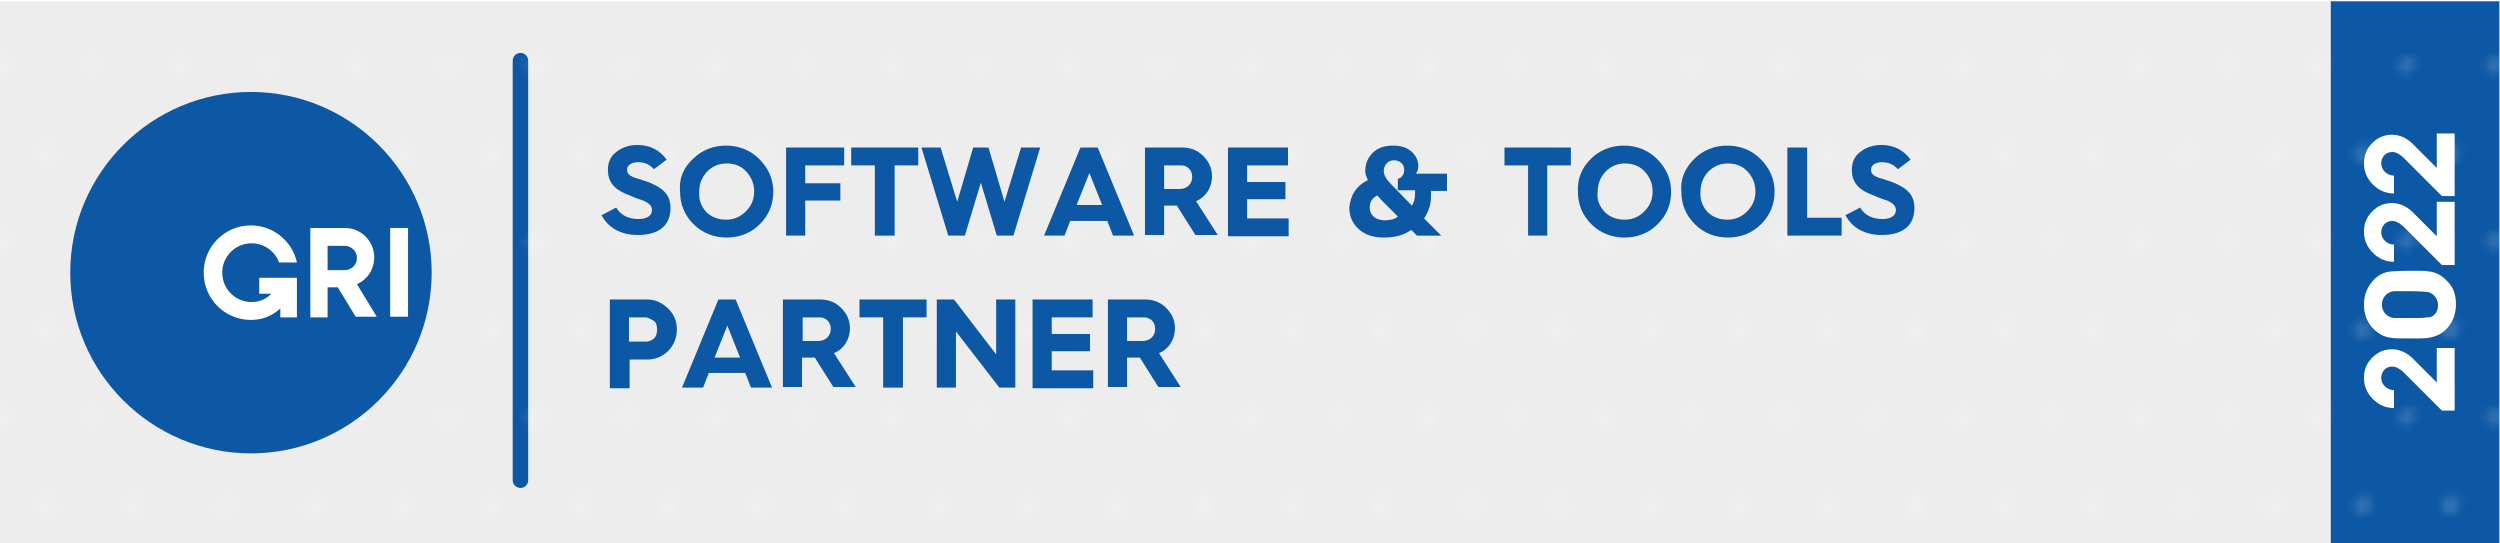
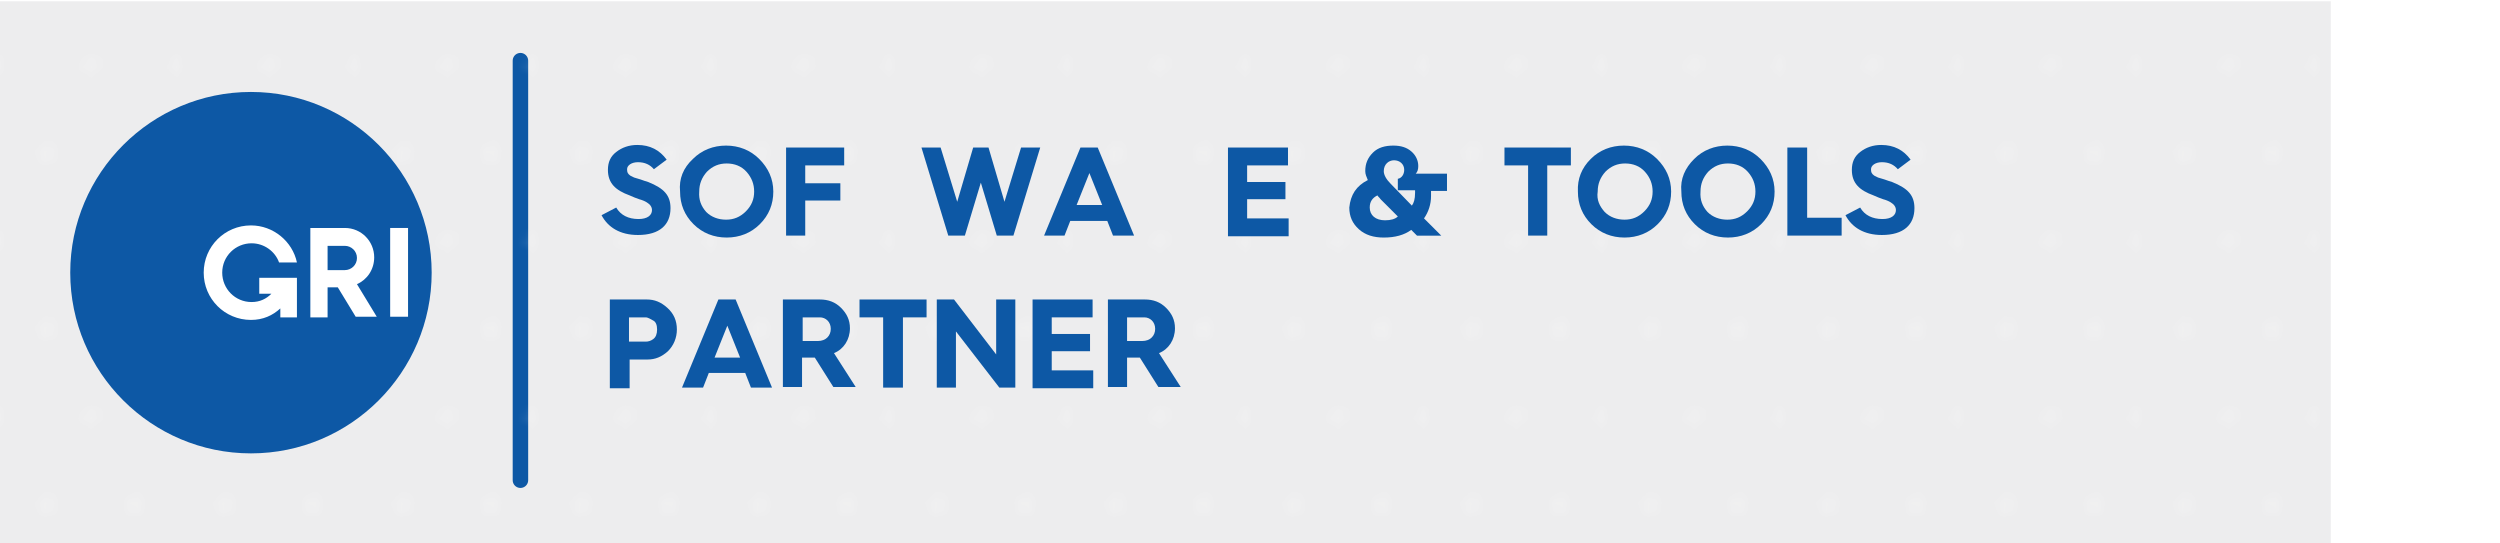
<svg xmlns="http://www.w3.org/2000/svg" xmlns:xlink="http://www.w3.org/1999/xlink" version="1.1" id="Layer_1" x="0px" y="0px" viewBox="0 0 391.5 85.1" style="enable-background:new 0 0 391.5 85.1;" xml:space="preserve">
  <style type="text/css">
	.st0{fill:none;}
	.st1{fill:#FFFFFF;}
	.st2{fill:#EDEDEE;}
	.st3{fill:none;stroke:#0D58A5;stroke-width:2.425;stroke-linecap:round;stroke-miterlimit:10;}
	.st4{fill:#0D58A5;}
	.st5{opacity:0.15;fill:url(#SVGID_1_);}
	.st6{clip-path:url(#SVGID_00000111192872955832936620000006369501355933749141_);fill:#0D58A5;}
</style>
  <pattern x="-225.2" y="-255.5" width="22.7" height="22.7" patternUnits="userSpaceOnUse" id="New_Pattern_Swatch_5" viewBox="1.1 -23.8 22.7 22.7" style="overflow:visible;">
    <g>
      <rect x="1.1" y="-23.8" class="st0" width="22.7" height="22.7" />
      <path class="st1" d="M19.3-2.3v1.1c0,0.6-0.5,1.1-1.1,1.1C17.5,0,17-0.5,17-1.1c0-0.6,0.5-1.1,1.1-1.1H19.3z" />
      <path class="st1" d="M7.9-2.3v1.1C7.9-0.5,7.4,0,6.8,0C6.2,0,5.7-0.5,5.7-1.1c0-0.6,0.5-1.1,1.1-1.1H7.9z" />
      <path class="st1" d="M24.9-13.6v1.1c0,0.6-0.5,1.1-1.1,1.1c-0.6,0-1.1-0.5-1.1-1.1c0-0.6,0.5-1.1,1.1-1.1H24.9z" />
      <path class="st1" d="M13.6-13.6v1.1c0,0.6-0.5,1.1-1.1,1.1c-0.6,0-1.1-0.5-1.1-1.1c0-0.6,0.5-1.1,1.1-1.1H13.6z" />
-       <path class="st1" d="M2.3-13.6v1.1c0,0.6-0.5,1.1-1.1,1.1c-0.6,0-1.1-0.5-1.1-1.1c0-0.6,0.5-1.1,1.1-1.1H2.3z" />
      <path class="st1" d="M19.3-24.9v1.1c0,0.6-0.5,1.1-1.1,1.1c-0.6,0-1.1-0.5-1.1-1.1c0-0.6,0.5-1.1,1.1-1.1H19.3z" />
      <path class="st1" d="M7.9-24.9v1.1c0,0.6-0.5,1.1-1.1,1.1c-0.6,0-1.1-0.5-1.1-1.1c0-0.6,0.5-1.1,1.1-1.1H7.9z" />
    </g>
  </pattern>
  <rect x="0" y="0.2" class="st2" width="365" height="85" />
  <line class="st3" x1="81.5" y1="9.5" x2="81.5" y2="75.2" />
-   <rect x="365" y="0.2" class="st4" width="26.4" height="85" />
  <pattern id="SVGID_1_" xlink:href="#New_Pattern_Swatch_5" patternTransform="matrix(1.213 0 0 1.197 1528.96 1431.339)">
</pattern>
  <rect x="0" y="0" class="st5" width="391.4" height="85" />
  <g>
    <g>
      <defs>
        <rect id="SVGID_00000164492748917426362440000009645384962174494114_" x="11" y="14.4" width="56.6" height="56.6" />
      </defs>
      <clipPath id="SVGID_00000071558609339066393240000011397511992499011479_">
        <use xlink:href="#SVGID_00000164492748917426362440000009645384962174494114_" style="overflow:visible;" />
      </clipPath>
      <path style="clip-path:url(#SVGID_00000071558609339066393240000011397511992499011479_);fill:#0D58A5;" d="M67.6,42.7    C67.6,58.3,54.9,71,39.3,71C23.7,71,11,58.3,11,42.7c0-15.6,12.7-28.3,28.3-28.3C54.9,14.4,67.6,27.1,67.6,42.7L67.6,42.7z" />
    </g>
    <polygon class="st1" points="63.9,49.6 61.1,49.6 61.1,35.7 63.9,35.7 63.9,49.6  " />
    <path class="st1" d="M40.6,46h1.9c-0.8,0.8-1.8,1.3-3.1,1.3c-2.6,0-4.6-2.1-4.6-4.6c0-2.6,2.1-4.6,4.6-4.6c2,0,3.7,1.3,4.3,3h2.8   c-0.7-3.3-3.7-5.8-7.2-5.8c-4.1,0-7.4,3.3-7.4,7.4c0,4.1,3.3,7.4,7.4,7.4c1.9,0,3.4-0.7,4.6-1.8v1.4h2.6v-6.2h-5.9V46L40.6,46z" />
    <path class="st1" d="M54,38.5h-2.7v3.8H54c1,0,1.9-0.8,1.9-1.9C55.9,39.3,55,38.5,54,38.5L54,38.5z M52.9,45h-1.6v4.7h-2.7V35.7   l0,0H54c2.6,0,4.6,2.1,4.6,4.6c0,1.9-1.1,3.5-2.7,4.2l3.1,5.1h-3.3L52.9,45L52.9,45z" />
  </g>
  <g>
    <path class="st4" d="M96.5,32.5c0.7,1.2,1.9,1.8,3.5,1.8c1.4,0,2.1-0.6,2.1-1.4c0-0.5-0.3-0.9-0.8-1.2c-0.3-0.2-0.8-0.4-1.2-0.5   c-0.3-0.1-1.1-0.4-1.5-0.6c-2.2-0.8-3.4-1.9-3.4-4c0-1.2,0.4-2.1,1.3-2.8c0.9-0.7,2-1.1,3.3-1.1c2,0,3.5,0.8,4.6,2.3l-2,1.5   c-0.6-0.7-1.4-1.1-2.5-1.1c-1,0-1.7,0.5-1.7,1.1c0,0.5,0.1,0.7,0.5,1c0.2,0.1,0.4,0.2,0.6,0.3l1,0.3c0.5,0.2,0.9,0.3,1.2,0.4   c2.5,1,3.5,2.1,3.5,4.1c0,2.6-1.7,4.2-5.1,4.2c-2.8,0-4.7-1.2-5.7-3.1L96.5,32.5z" />
    <path class="st4" d="M108.5,24.9c1.4-1.4,3.2-2.1,5.2-2.1s3.8,0.7,5.2,2.1c1.4,1.4,2.2,3.1,2.2,5.1c0,2-0.7,3.7-2.1,5.1   c-1.4,1.4-3.2,2.1-5.2,2.1c-2,0-3.8-0.7-5.2-2.1c-1.4-1.4-2.1-3.1-2.1-5.1C106.3,28,107,26.3,108.5,24.9z M110.6,33.2   c0.8,0.8,1.9,1.2,3.1,1.2s2.2-0.4,3.1-1.3c0.9-0.9,1.3-1.9,1.3-3.1s-0.4-2.2-1.2-3.1c-0.8-0.9-1.9-1.3-3.1-1.3s-2.2,0.4-3.1,1.3   c-0.8,0.9-1.2,1.9-1.2,3.1C109.4,31.3,109.8,32.3,110.6,33.2z" />
    <path class="st4" d="M123.1,36.9V23.1h9.1v2.8h-6.1v2.8h5.5v2.7h-5.5v5.5H123.1z" />
-     <path class="st4" d="M137,36.9v-11h-3.7v-2.8h10.5v2.8h-3.7v11H137z" />
    <path class="st4" d="M148.5,36.9l-4.2-13.8h3l2.6,8.5l2.5-8.5h2.4l2.5,8.5l2.6-8.5h3l-4.2,13.8h-2.6l-2.5-8.3l-2.5,8.3H148.5z" />
    <path class="st4" d="M163.5,36.9l5.7-13.8h2.7l5.7,13.8h-3.3l-0.9-2.3h-5.8l-0.9,2.3H163.5z M168.6,32.1h4l-2-5L168.6,32.1z" />
-     <path class="st4" d="M179.3,36.9V23.1h5.8c1.3,0,2.4,0.4,3.3,1.3c0.9,0.9,1.4,1.9,1.4,3.2c0,1.8-1,3.3-2.5,3.9l3.4,5.3h-3.5   l-2.9-4.6h0h-2v4.6H179.3z M182.3,29.6h2.4c1.2,0,2-0.8,2-1.9c0-1.1-0.8-1.8-1.7-1.8h-2.7V29.6z" />
    <path class="st4" d="M192.3,36.9V23.1h9.4v2.8h-6.4v2.6h6v2.7h-6v3h6.5v2.8H192.3z" />
    <path class="st4" d="M214.2,28.2c-0.2-0.5-0.4-0.9-0.4-1.4c0-1.2,0.4-2.1,1.2-2.9c0.8-0.8,1.9-1.1,3.2-1.1c1.2,0,2.1,0.3,2.8,0.9   c0.7,0.6,1.1,1.4,1.1,2.3c0,0.5-0.1,0.9-0.4,1.2h4.9v2.7h-2.5v0.8c0,1.3-0.4,2.5-1.1,3.5l2.7,2.7h-3.8l-0.9-0.9   c-1.1,0.8-2.5,1.2-4.3,1.2c-1.6,0-2.9-0.4-3.9-1.3c-1-0.9-1.5-2-1.5-3.4C211.5,30.5,212.4,29.1,214.2,28.2z M216.9,34.5   c0.9,0,1.6-0.2,2-0.6c-1.1-1.1-2-2-2.3-2.3l-0.4-0.4c-0.2-0.3-0.3-0.3-0.5-0.6c-0.8,0.4-1.2,1-1.2,1.9   C214.5,33.7,215.4,34.5,216.9,34.5z M221.1,32.2c0.3-0.4,0.5-1,0.5-2v-0.4h-2.7V28c0.6-0.1,1-0.7,1-1.4c0-0.9-0.7-1.5-1.6-1.5   c-0.8,0-1.6,0.6-1.6,1.7c0,0.6,0.4,1.3,1.1,2L221.1,32.2z" />
    <path class="st4" d="M239.3,36.9v-11h-3.7v-2.8H246v2.8h-3.7v11H239.3z" />
    <path class="st4" d="M249.1,24.9c1.4-1.4,3.2-2.1,5.2-2.1s3.8,0.7,5.2,2.1c1.4,1.4,2.2,3.1,2.2,5.1c0,2-0.7,3.7-2.1,5.1   c-1.4,1.4-3.2,2.1-5.2,2.1c-2,0-3.8-0.7-5.2-2.1c-1.4-1.4-2.1-3.1-2.1-5.1C247,28,247.7,26.3,249.1,24.9z M251.3,33.2   c0.8,0.8,1.9,1.2,3.1,1.2s2.2-0.4,3.1-1.3c0.9-0.9,1.3-1.9,1.3-3.1s-0.4-2.2-1.2-3.1c-0.8-0.9-1.9-1.3-3.1-1.3s-2.2,0.4-3.1,1.3   c-0.8,0.9-1.2,1.9-1.2,3.1C250,31.3,250.5,32.3,251.3,33.2z" />
    <path class="st4" d="M265.3,24.9c1.4-1.4,3.2-2.1,5.2-2.1s3.8,0.7,5.2,2.1c1.4,1.4,2.2,3.1,2.2,5.1c0,2-0.7,3.7-2.1,5.1   c-1.4,1.4-3.2,2.1-5.2,2.1c-2,0-3.8-0.7-5.2-2.1c-1.4-1.4-2.1-3.1-2.1-5.1C263.1,28,263.9,26.3,265.3,24.9z M267.4,33.2   c0.8,0.8,1.9,1.2,3.1,1.2s2.2-0.4,3.1-1.3c0.9-0.9,1.3-1.9,1.3-3.1s-0.4-2.2-1.2-3.1c-0.8-0.9-1.9-1.3-3.1-1.3s-2.2,0.4-3.1,1.3   c-0.8,0.9-1.2,1.9-1.2,3.1C266.2,31.3,266.6,32.3,267.4,33.2z" />
    <path class="st4" d="M279.9,36.9V23.1h3.1v11h5.4v2.8H279.9z" />
    <path class="st4" d="M291.3,32.5c0.7,1.2,1.9,1.8,3.5,1.8c1.4,0,2.1-0.6,2.1-1.4c0-0.5-0.3-0.9-0.8-1.2c-0.3-0.2-0.8-0.4-1.2-0.5   c-0.3-0.1-1.1-0.4-1.5-0.6c-2.2-0.8-3.4-1.9-3.4-4c0-1.2,0.4-2.1,1.3-2.8c0.9-0.7,2-1.1,3.3-1.1c2,0,3.5,0.8,4.6,2.3l-2,1.5   c-0.6-0.7-1.4-1.1-2.5-1.1c-1,0-1.7,0.5-1.7,1.1c0,0.5,0.1,0.7,0.5,1c0.2,0.1,0.4,0.2,0.6,0.3l1,0.3c0.5,0.2,0.9,0.3,1.2,0.4   c2.5,1,3.5,2.1,3.5,4.1c0,2.6-1.7,4.2-5.1,4.2c-2.8,0-4.7-1.2-5.7-3.1L291.3,32.5z" />
    <path class="st4" d="M95.5,60.7V46.9h5.8c1.2,0,2.2,0.4,3.2,1.3c1,0.9,1.5,2,1.5,3.4c0,1.3-0.5,2.5-1.4,3.4c-1,0.9-2,1.3-3.2,1.3   h-2.8v4.5H95.5z M98.5,53.5h2.6c0.4,0,0.8-0.1,1.2-0.4s0.6-0.8,0.6-1.5c0-0.7-0.2-1.2-0.6-1.4s-0.8-0.5-1.2-0.5h-2.6V53.5z" />
    <path class="st4" d="M106.8,60.7l5.7-13.8h2.7l5.7,13.8h-3.3l-0.9-2.3H111l-0.9,2.3H106.8z M111.9,56h4l-2-5L111.9,56z" />
    <path class="st4" d="M122.6,60.7V46.9h5.8c1.3,0,2.4,0.4,3.3,1.3c0.9,0.9,1.4,1.9,1.4,3.2c0,1.8-1,3.3-2.5,3.9l3.4,5.3h-3.5   l-2.9-4.6h0h-2v4.6H122.6z M125.7,53.4h2.4c1.2,0,2-0.8,2-1.9c0-1.1-0.8-1.8-1.7-1.8h-2.7V53.4z" />
    <path class="st4" d="M138.3,60.7v-11h-3.7v-2.8h10.5v2.8h-3.7v11H138.3z" />
    <path class="st4" d="M146.7,60.7V46.9h2.7l6.6,8.6v-8.6h3v13.8h-2.5l-6.8-8.8v8.8H146.7z" />
    <path class="st4" d="M161.7,60.7V46.9h9.4v2.8h-6.4v2.6h6V55h-6v3h6.5v2.8H161.7z" />
    <path class="st4" d="M173.5,60.7V46.9h5.8c1.3,0,2.4,0.4,3.3,1.3c0.9,0.9,1.4,1.9,1.4,3.2c0,1.8-1,3.3-2.5,3.9l3.4,5.3h-3.5   l-2.9-4.6h0h-2v4.6H173.5z M176.5,53.4h2.4c1.2,0,2-0.8,2-1.9c0-1.1-0.8-1.8-1.7-1.8h-2.7V53.4z" />
  </g>
  <g>
    <path class="st1" d="M384.4,64.3h-2l-6.1-6.1c-0.6-0.5-1.1-0.8-1.7-0.8c-1,0-1.7,0.8-1.7,1.8c0,1,0.9,1.9,2,1.9v2.8   c-1.3,0-2.4-0.5-3.3-1.4c-0.9-0.9-1.4-2-1.4-3.3c0-1.3,0.4-2.3,1.3-3.2c0.9-0.9,1.9-1.3,3.1-1.3c1.3,0,2.5,0.6,3.6,1.8l3.4,3.4   v-5.4h2.8V64.3z" />
    <path class="st1" d="M377.4,53c-1.5,0-2.5,0-2.9-0.1c-1.2-0.1-2.2-0.7-3.1-1.7c-0.8-1-1.2-2.1-1.2-3.5c0-1.3,0.4-2.5,1.2-3.5   c0.8-1,1.8-1.6,3.1-1.7c0.4,0,1.4-0.1,2.9-0.1c1.5,0,2.5,0,2.9,0.1c1.2,0.1,2.2,0.7,3.1,1.7s1.2,2.1,1.2,3.5c0,1.3-0.4,2.5-1.2,3.5   s-1.8,1.5-3.1,1.7C379.9,53,378.9,53,377.4,53z M381.8,47.8c0-1.1-0.8-2-1.8-2.1c-0.3,0-1.2-0.1-2.6-0.1c-1.3,0-2.2,0-2.5,0   c-1.1,0.1-1.9,1-1.9,2.1c0,1.1,0.8,2,1.9,2.1c0.3,0,1.1,0,2.5,0c1.4,0,2.3,0,2.6-0.1C381.1,49.8,381.8,48.9,381.8,47.8z" />
    <path class="st1" d="M384.4,41.5h-2l-6.1-6.1c-0.6-0.5-1.1-0.8-1.7-0.8c-1,0-1.7,0.8-1.7,1.8c0,1,0.9,1.9,2,1.9V41   c-1.3,0-2.4-0.5-3.3-1.4c-0.9-0.9-1.4-2-1.4-3.3c0-1.3,0.4-2.3,1.3-3.2c0.9-0.9,1.9-1.3,3.1-1.3c1.3,0,2.5,0.6,3.6,1.8l3.4,3.4   v-5.4h2.8V41.5z" />
    <path class="st1" d="M384.4,30.7h-2l-6.1-6.1c-0.6-0.5-1.1-0.8-1.7-0.8c-1,0-1.7,0.8-1.7,1.8c0,1,0.9,1.9,2,1.9v2.8   c-1.3,0-2.4-0.5-3.3-1.4c-0.9-0.9-1.4-2-1.4-3.3c0-1.3,0.4-2.3,1.3-3.2c0.9-0.9,1.9-1.3,3.1-1.3c1.3,0,2.5,0.6,3.6,1.8l3.4,3.4   v-5.4h2.8V30.7z" />
  </g>
</svg>